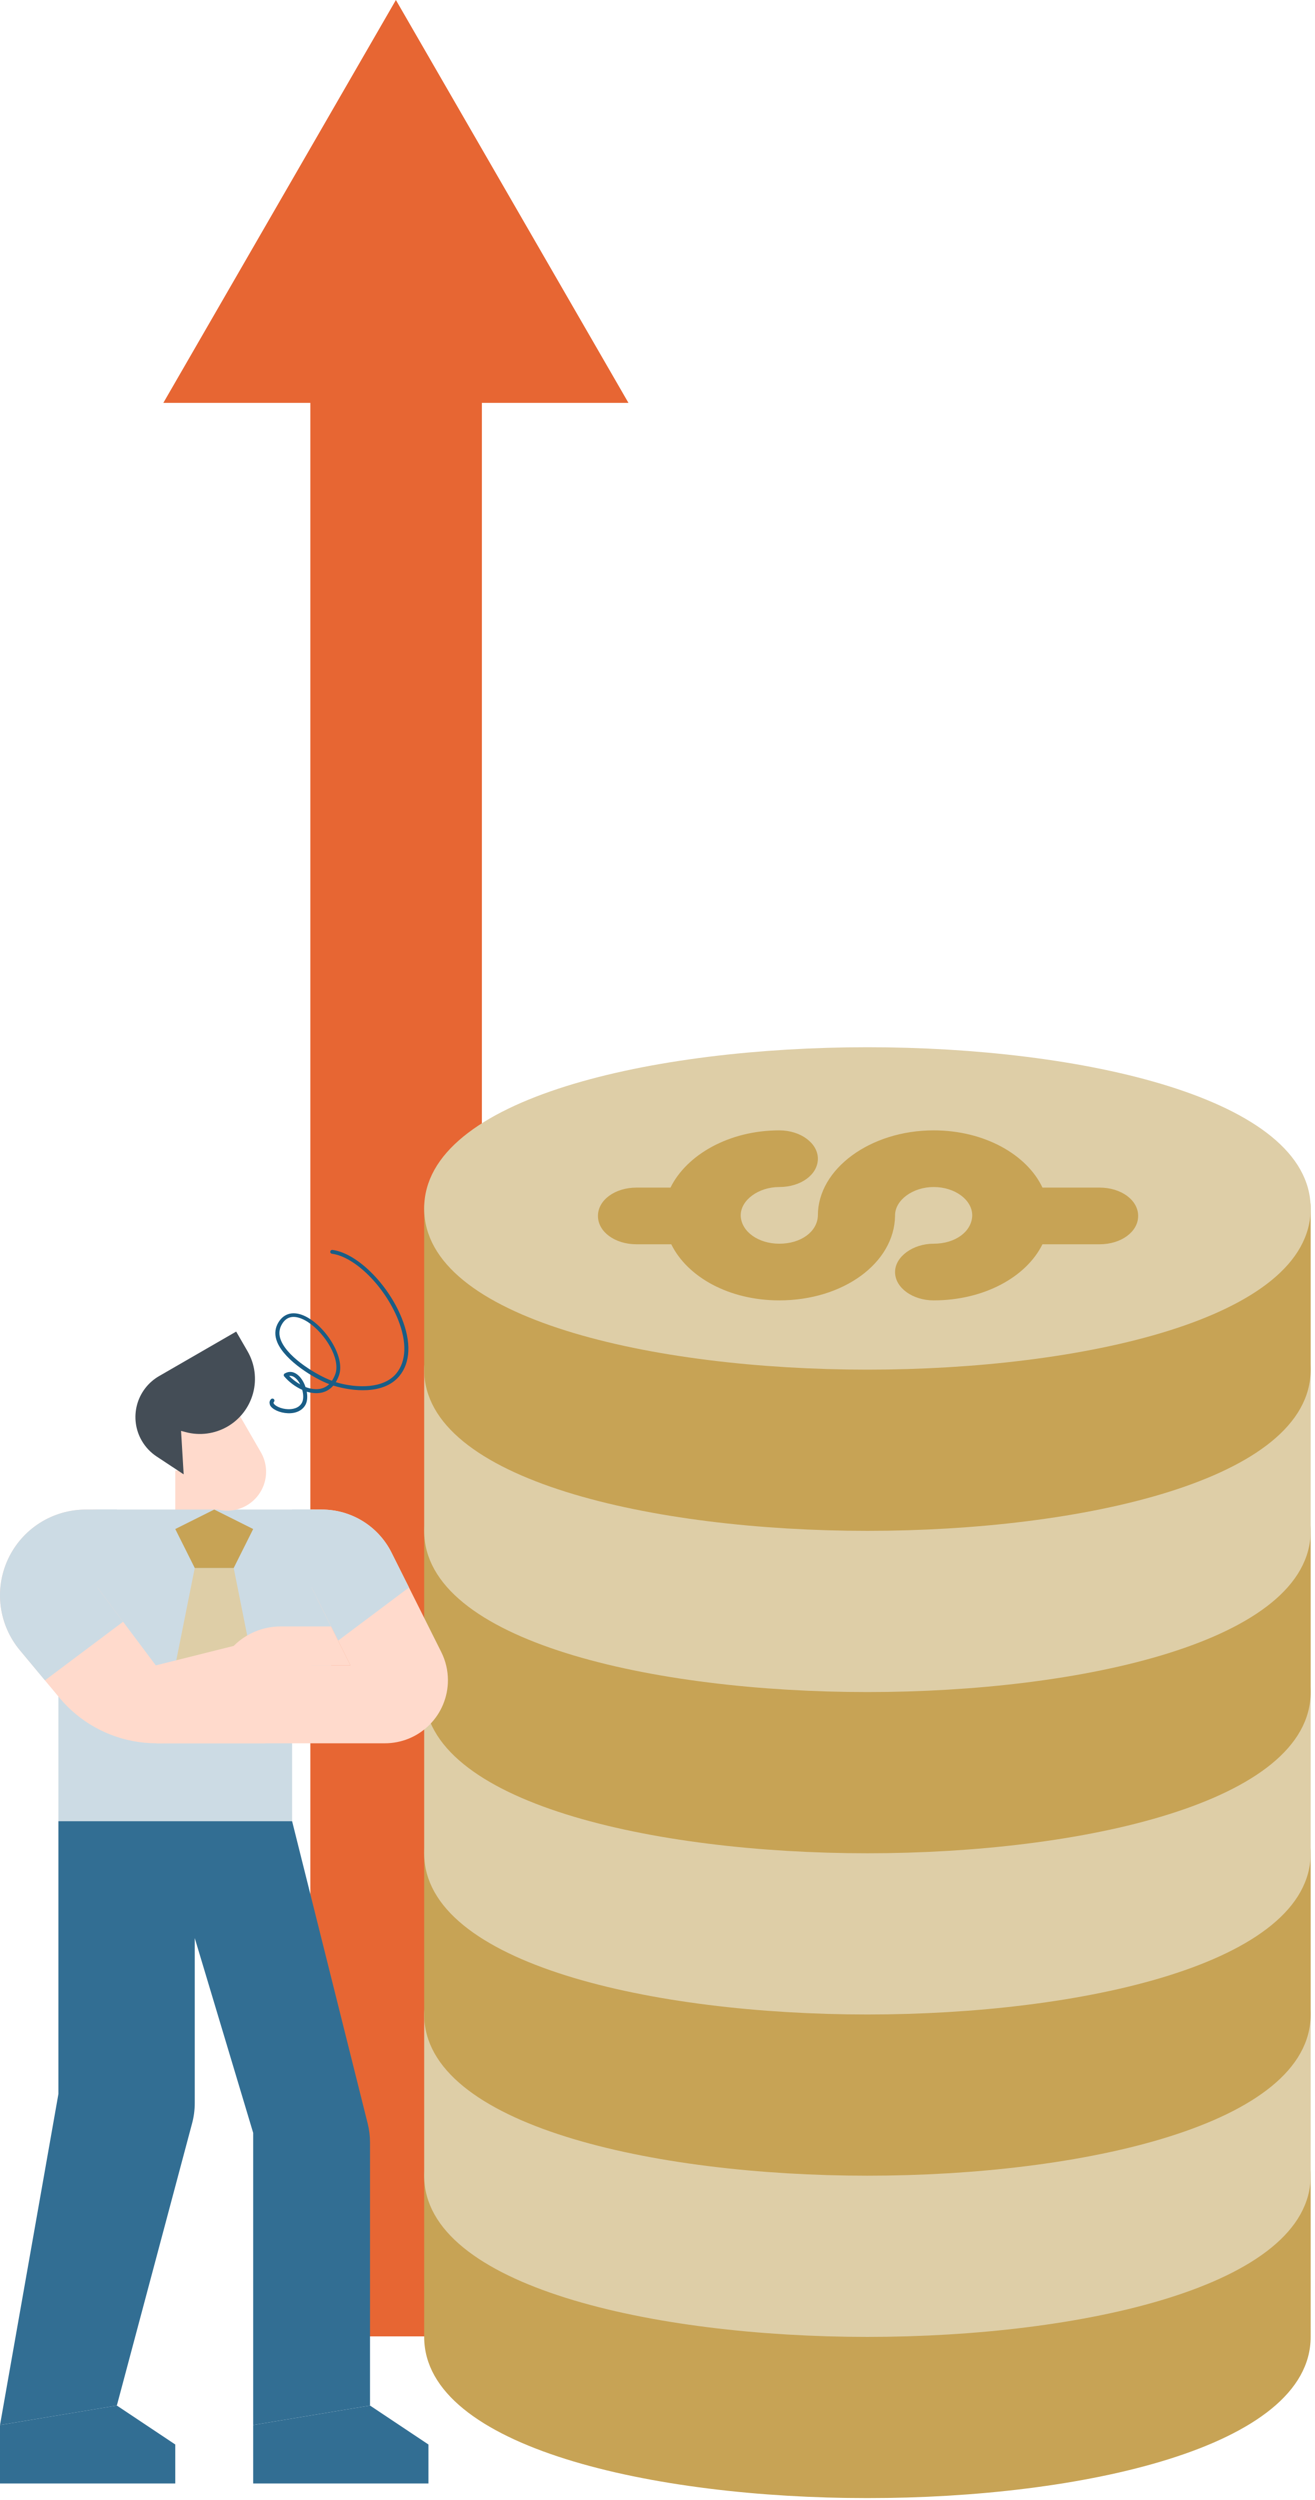
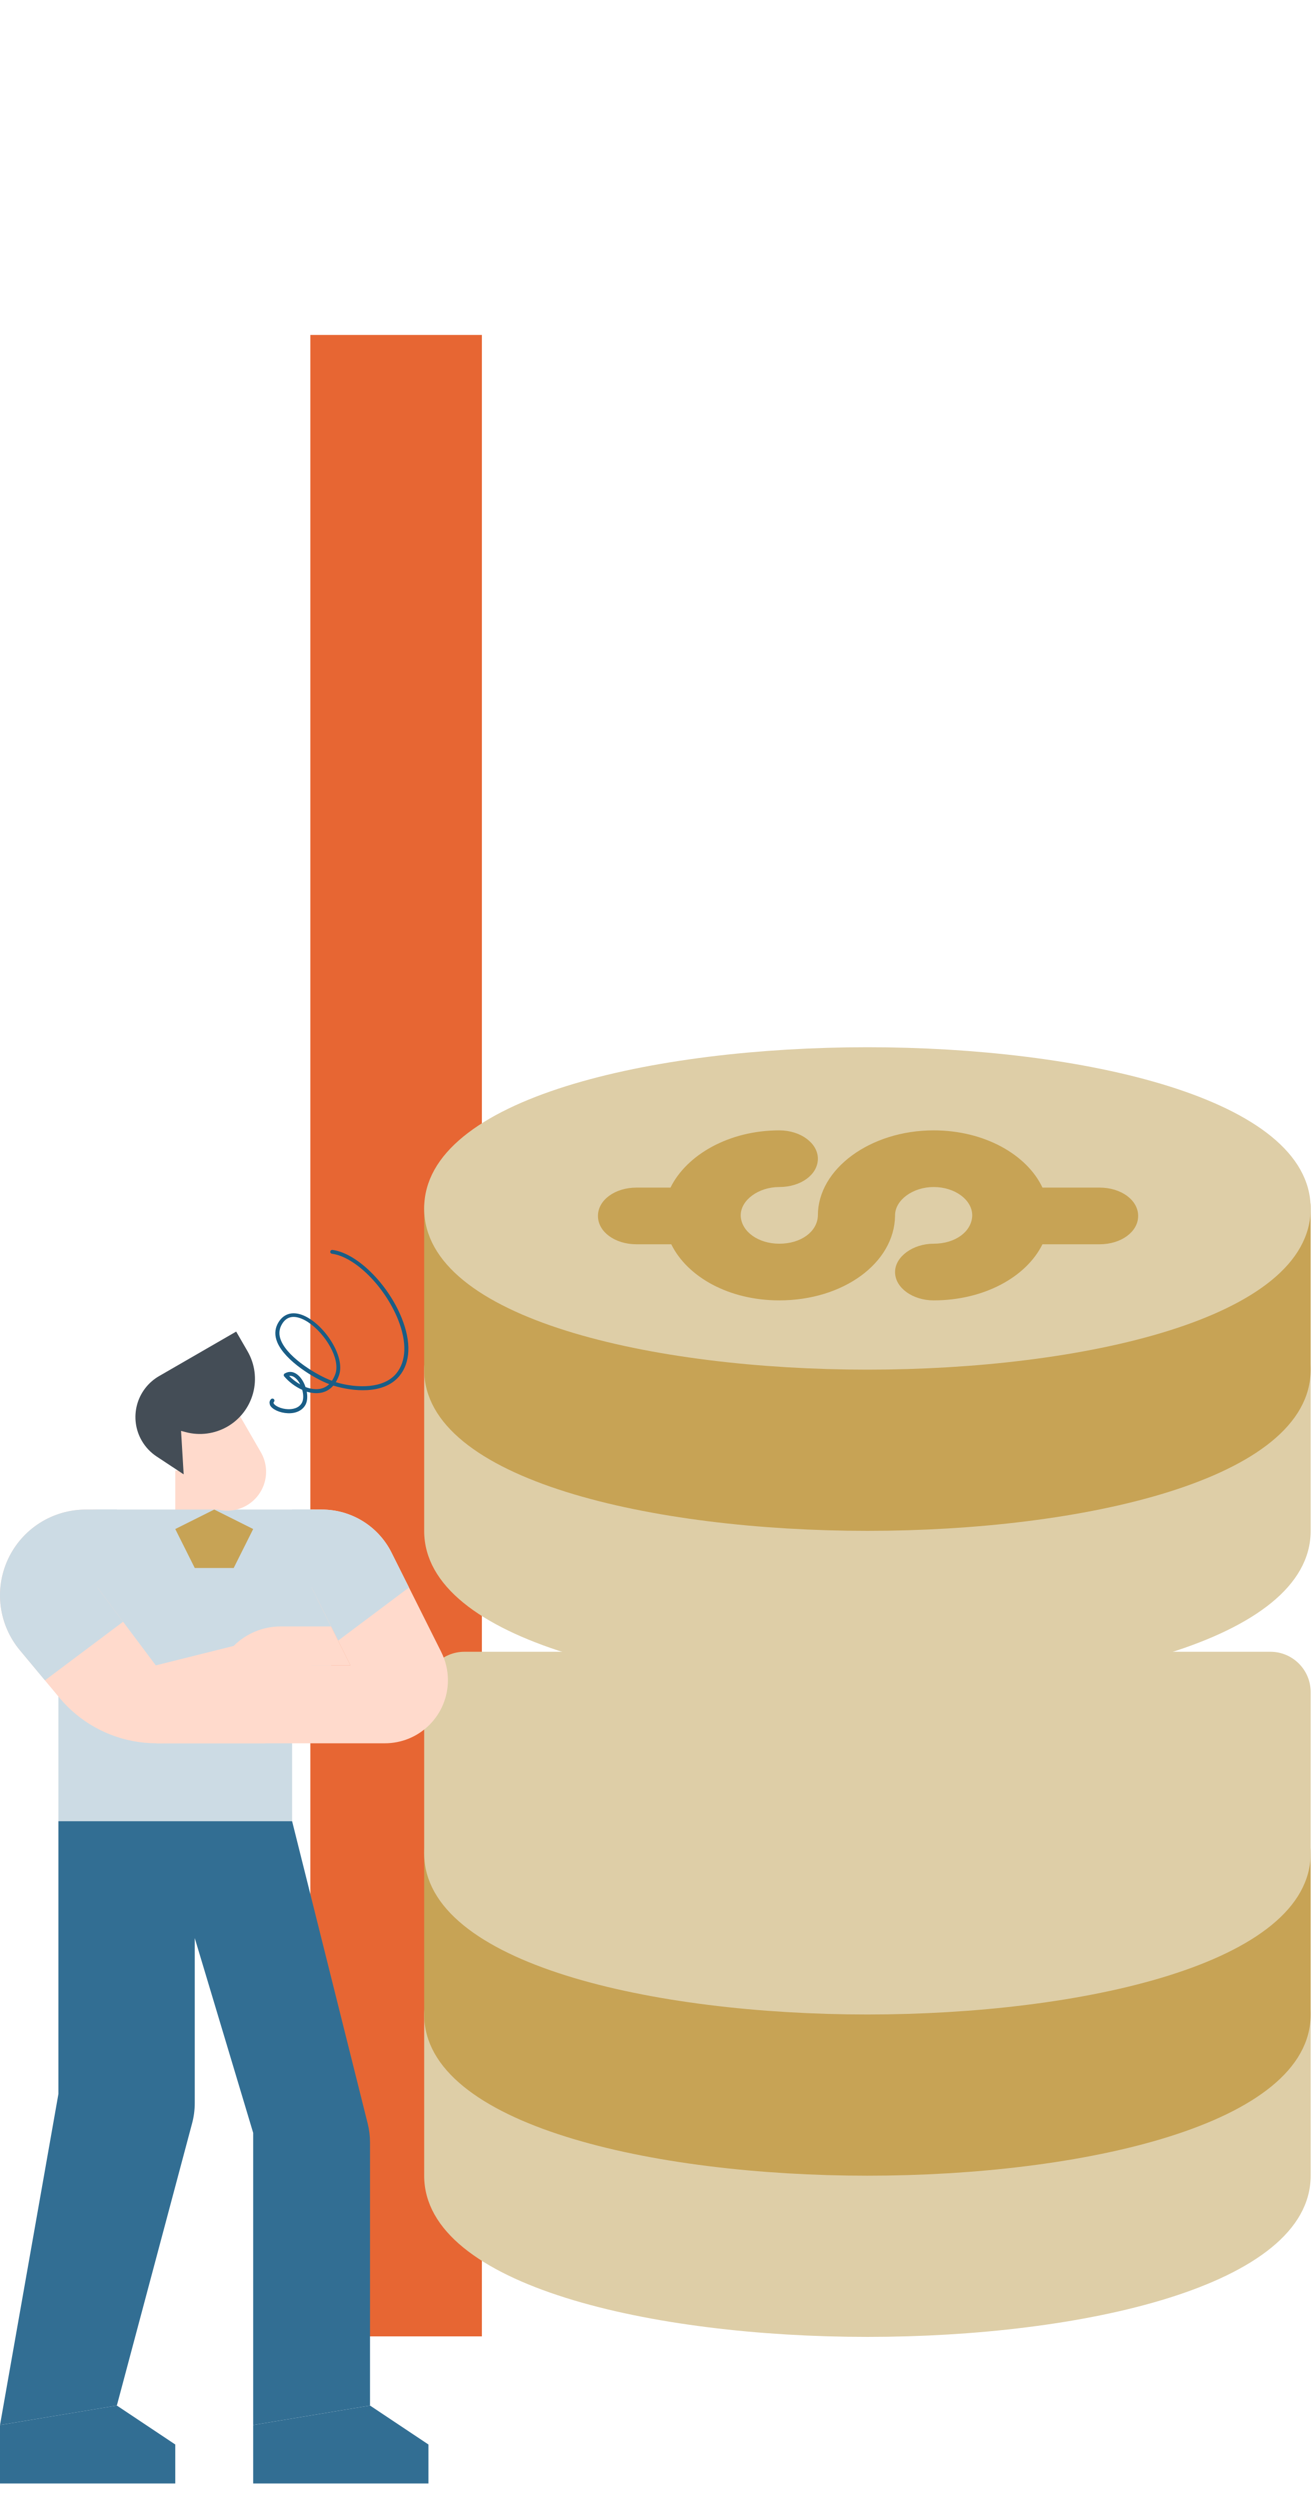
<svg xmlns="http://www.w3.org/2000/svg" width="161" height="306" viewBox="0 0 161 306" fill="none">
  <rect x="38" y="41" width="21" height="245" fill="#E76633" />
-   <path d="M48.471 0L76.944 49.316H19.998L48.471 0Z" fill="#E76633" />
  <path d="M106.201 162.727C78.954 162.727 56.866 156.101 56.866 147.927C56.866 139.753 78.954 133.126 106.201 133.126C133.448 133.126 155.536 139.753 155.536 147.927C155.536 156.101 133.448 162.727 106.201 162.727Z" stroke="black" stroke-linecap="round" stroke-linejoin="round" />
  <path d="M56.867 147.927V167.661C56.867 175.831 78.959 182.462 106.202 182.462C133.445 182.462 155.536 175.831 155.536 167.661V147.927" stroke="black" stroke-linecap="round" stroke-linejoin="round" />
-   <path d="M56.866 261.397H155.536C158.26 261.397 160.469 263.605 160.469 266.33V286.064C160.469 299.621 132.339 305.798 106.201 305.798C80.064 305.798 51.933 299.621 51.933 286.064V266.33C51.933 263.605 54.142 261.397 56.866 261.397Z" fill="#C7A355" />
  <path d="M56.866 241.663H155.536C158.26 241.663 160.469 243.872 160.469 246.597V266.331C160.469 279.887 132.339 286.064 106.201 286.064C80.064 286.064 51.933 279.887 51.933 266.33V246.596C51.933 243.872 54.142 241.663 56.866 241.663Z" fill="#DECEA7" />
  <path d="M56.866 221.929H155.536C158.26 221.929 160.469 224.138 160.469 226.863V246.597C160.469 260.154 132.339 266.331 106.201 266.331C80.064 266.331 51.933 260.154 51.933 246.597V226.863C51.933 224.138 54.142 221.929 56.866 221.929Z" fill="#C7A355" />
  <path d="M56.866 202.195H155.536C158.26 202.195 160.469 204.404 160.469 207.128V226.863C160.469 240.42 132.339 246.597 106.201 246.597C80.064 246.597 51.933 240.42 51.933 226.863V207.128C51.933 204.404 54.142 202.195 56.866 202.195Z" fill="#DECEA7" />
-   <path d="M56.866 182.461H155.536C158.26 182.461 160.469 184.67 160.469 187.395V207.129C160.469 220.686 132.339 226.863 106.201 226.863C80.064 226.863 51.933 220.686 51.933 207.129V187.395C51.933 184.67 54.142 182.461 56.866 182.461Z" fill="#C7A355" />
  <path d="M56.866 162.728H155.536C158.26 162.728 160.469 164.936 160.469 167.661V187.395C160.469 200.952 132.339 207.129 106.201 207.129C80.064 207.129 51.933 200.952 51.933 187.395V167.661C51.933 164.936 54.142 162.728 56.866 162.728Z" fill="#DECEA7" />
  <path d="M56.866 142.994H155.536C158.26 142.994 160.469 145.203 160.469 147.927V167.661C160.469 181.219 132.339 187.395 106.201 187.395C80.064 187.395 51.933 181.219 51.933 167.661V147.927C51.933 145.203 54.142 142.994 56.866 142.994Z" fill="#C7A355" />
  <path d="M106.201 128.193C132.339 128.193 160.469 134.37 160.469 147.927C160.469 161.484 132.339 167.661 106.201 167.661C80.064 167.661 51.933 161.484 51.933 147.927C51.933 134.37 80.064 128.193 106.201 128.193Z" fill="#DECEA7" />
  <path d="M95.412 159.182C89.271 159.182 84.169 156.338 82.184 152.314L77.933 152.314C75.286 152.314 73.208 150.788 73.208 148.845C73.208 146.902 75.286 145.376 77.933 145.376L82.09 145.376C84.074 141.351 89.271 138.369 95.412 138.369C98.057 138.369 100.136 139.964 100.136 141.837C100.136 143.781 98.057 145.306 95.412 145.306C92.861 145.306 90.688 146.902 90.688 148.775L90.688 148.845C90.783 150.788 92.861 152.244 95.412 152.244C98.057 152.244 100.042 150.788 100.136 148.845L100.136 148.775C100.136 143.087 106.562 138.369 114.309 138.369C120.545 138.369 125.742 141.352 127.632 145.376L134.623 145.376C137.27 145.376 139.348 146.902 139.348 148.845C139.348 150.788 137.27 152.314 134.623 152.314L127.632 152.314C125.647 156.338 120.451 159.182 114.309 159.182C111.758 159.182 109.585 157.656 109.585 155.713C109.585 153.839 111.758 152.244 114.309 152.244C116.954 152.244 118.939 150.788 119.033 148.845L119.033 148.775C119.033 146.902 116.954 145.306 114.309 145.306C111.758 145.306 109.585 146.902 109.585 148.775L109.585 148.845C109.49 154.604 103.254 159.182 95.412 159.182Z" fill="#C7A355" />
  <path d="M21.459 180.018H28.613V189.556H21.459V180.018Z" fill="#FFDACC" />
  <path d="M40.534 187.171V206.246L35.766 211.015V222.937H7.153V189.556C7.153 188.93 7.276 188.309 7.516 187.731C7.756 187.152 8.107 186.626 8.55 186.183C8.992 185.741 9.518 185.389 10.097 185.15C10.676 184.91 11.296 184.787 11.922 184.787H38.15C38.463 184.787 38.773 184.849 39.062 184.968C39.352 185.088 39.615 185.264 39.836 185.485C40.058 185.707 40.233 185.97 40.353 186.259C40.473 186.548 40.534 186.858 40.534 187.171V187.171Z" fill="#CCDBE4" />
-   <path d="M23.844 191.94L21.459 203.862H30.997L28.613 191.94H23.844Z" fill="#DECEA7" />
  <path d="M30.997 187.171L28.613 191.94H23.844L21.459 187.171L26.228 184.787L30.997 187.171Z" fill="#C7A355" />
  <path d="M54.841 205.683C54.841 206.696 54.641 207.7 54.253 208.636C53.866 209.572 53.297 210.423 52.581 211.14C51.864 211.856 51.013 212.424 50.077 212.812C49.141 213.2 48.138 213.399 47.124 213.399H19.162L19.075 208.631L23.844 203.862H42.919L41.402 200.828L40.534 199.093L38.15 194.325V184.787H39.408C41.179 184.787 42.915 185.281 44.422 186.212C45.928 187.143 47.146 188.475 47.938 190.06L50.072 194.325L54.027 202.232C54.563 203.303 54.841 204.485 54.841 205.683V205.683Z" fill="#FFDACC" />
  <path d="M30.997 296.852L45.303 294.468V262.261C45.303 261.481 45.207 260.704 45.018 259.948L35.765 222.937H7.153V256.318L0 296.852L14.306 294.468L23.522 259.91C23.735 259.108 23.844 258.282 23.844 257.453V237.243L30.997 261.087V296.852Z" fill="#326E93" />
  <path d="M30.997 296.852V304.005H52.456V299.236L45.303 294.467L30.997 296.852Z" fill="#326E93" />
  <path d="M0 296.852V304.005H21.459V299.236L14.306 294.467L0 296.852Z" fill="#326E93" />
  <path d="M27.17 169.514L31.939 177.774C32.571 178.869 32.743 180.171 32.415 181.393C32.088 182.614 31.289 183.656 30.194 184.288C29.098 184.921 27.797 185.092 26.575 184.765C25.353 184.437 24.312 183.638 23.679 182.543L18.911 174.283L27.17 169.514Z" fill="#FFDACC" />
  <path d="M22.487 180.478L19.178 178.293C18.428 177.798 17.804 177.135 17.355 176.357C16.975 175.699 16.728 174.972 16.629 174.219C16.53 173.465 16.58 172.7 16.777 171.966C16.974 171.232 17.313 170.543 17.776 169.941C18.238 169.338 18.815 168.832 19.473 168.452L28.916 163L30.313 165.419C31.207 166.968 31.449 168.809 30.986 170.537C30.523 172.264 29.393 173.737 27.844 174.632C27.077 175.074 26.23 175.362 25.352 175.477C24.474 175.593 23.582 175.535 22.727 175.305L22.168 175.156L22.487 180.478Z" fill="#444D56" />
  <path d="M46.975 206.368C46.548 207.06 45.951 207.631 45.241 208.027C44.531 208.423 43.732 208.63 42.919 208.63H39.593L32.443 213.399H19.162L19.075 208.63L23.844 203.861H42.919L41.402 200.827L40.534 199.093L38.821 195.665L43.086 193.531L45.279 197.918L47.184 201.727C47.548 202.455 47.719 203.263 47.683 204.075C47.647 204.887 47.403 205.677 46.975 206.368V206.368Z" fill="#FFDACC" />
  <path d="M50.072 194.325L45.28 197.919L41.402 200.828L40.535 199.093L38.151 194.325H35.766V184.787H39.408C41.179 184.787 42.916 185.281 44.422 186.212C45.929 187.143 47.146 188.475 47.938 190.06L50.072 194.325Z" fill="#CCDBE4" />
  <path d="M42.919 203.862H38.15L27.739 210.803C24.565 212.919 20.72 213.787 16.945 213.239C13.169 212.692 9.73 210.768 7.287 207.838L5.502 205.695L2.435 202.014C1.157 200.481 0.342 198.615 0.086 196.635C-0.169 194.655 0.145 192.643 0.991 190.835C1.838 189.027 3.183 187.498 4.867 186.427C6.552 185.356 8.507 184.787 10.503 184.787H11.922V194.325L15.069 198.521L19.075 203.862L28.612 201.478C30.139 199.951 32.209 199.094 34.368 199.093H40.534L42.919 203.862Z" fill="#FFDACC" />
  <path d="M15.069 198.521L5.502 205.695L2.435 202.014C1.157 200.481 0.342 198.615 0.086 196.635C-0.169 194.655 0.145 192.643 0.991 190.835C1.838 189.027 3.183 187.498 4.867 186.427C6.552 185.356 8.507 184.787 10.503 184.787H14.306V194.325H11.922L15.069 198.521Z" fill="#CCDBE4" />
  <path d="M33 171.692C33 171.539 33.065 171.4 33.168 171.286C33.258 171.184 33.413 171.172 33.517 171.26C33.62 171.349 33.633 171.501 33.542 171.603C33.478 171.679 33.478 171.717 33.504 171.78C33.646 172.097 34.42 172.478 35.26 172.503C35.724 172.516 36.563 172.44 36.964 171.717C37.17 171.337 37.17 170.728 37.002 170.132C36.137 169.752 35.337 169.131 34.795 168.484C34.743 168.433 34.73 168.357 34.743 168.294C34.756 168.218 34.795 168.167 34.859 168.129C35.427 167.799 36.047 167.901 36.576 168.408C36.925 168.738 37.222 169.232 37.403 169.79C37.984 170.005 38.578 170.107 39.146 170.018C39.598 169.942 39.985 169.739 40.308 169.435C38.578 168.801 34.898 166.608 33.943 164.3C33.62 163.514 33.633 162.779 33.968 162.094C34.601 160.839 35.75 160.446 37.132 161.017C39.662 162.069 42.348 166.062 41.496 168.383C41.379 168.699 41.25 168.966 41.108 169.194C43.729 169.98 46.983 169.98 48.507 168.142C49.759 166.633 49.836 164.287 48.726 161.511C47.086 157.454 43.471 153.853 40.644 153.473C40.514 153.46 40.411 153.334 40.437 153.207C40.45 153.08 40.579 152.979 40.708 153.004C43.691 153.397 47.486 157.137 49.178 161.333C50.366 164.275 50.262 166.798 48.894 168.446C46.97 170.766 43.109 170.322 40.811 169.612C40.308 170.196 39.714 170.424 39.236 170.5C38.694 170.589 38.126 170.525 37.558 170.36C37.661 170.944 37.635 171.527 37.403 171.958C37.028 172.655 36.241 173.035 35.247 172.997C34.252 172.959 33.284 172.516 33.052 171.983C33.026 171.869 33 171.78 33 171.692ZM41.186 167.432C41.237 165.302 38.991 162.284 36.951 161.435C35.789 160.953 34.937 161.232 34.42 162.284C34.149 162.842 34.136 163.451 34.407 164.097C35.324 166.341 39.107 168.471 40.527 168.978C40.566 168.991 40.605 169.004 40.644 169.016C40.798 168.788 40.941 168.509 41.057 168.192C41.134 167.964 41.186 167.711 41.186 167.432ZM36.757 169.473C36.615 169.194 36.447 168.94 36.241 168.75C35.957 168.484 35.686 168.383 35.401 168.433C35.776 168.814 36.254 169.181 36.757 169.473Z" fill="#195D86" />
</svg>